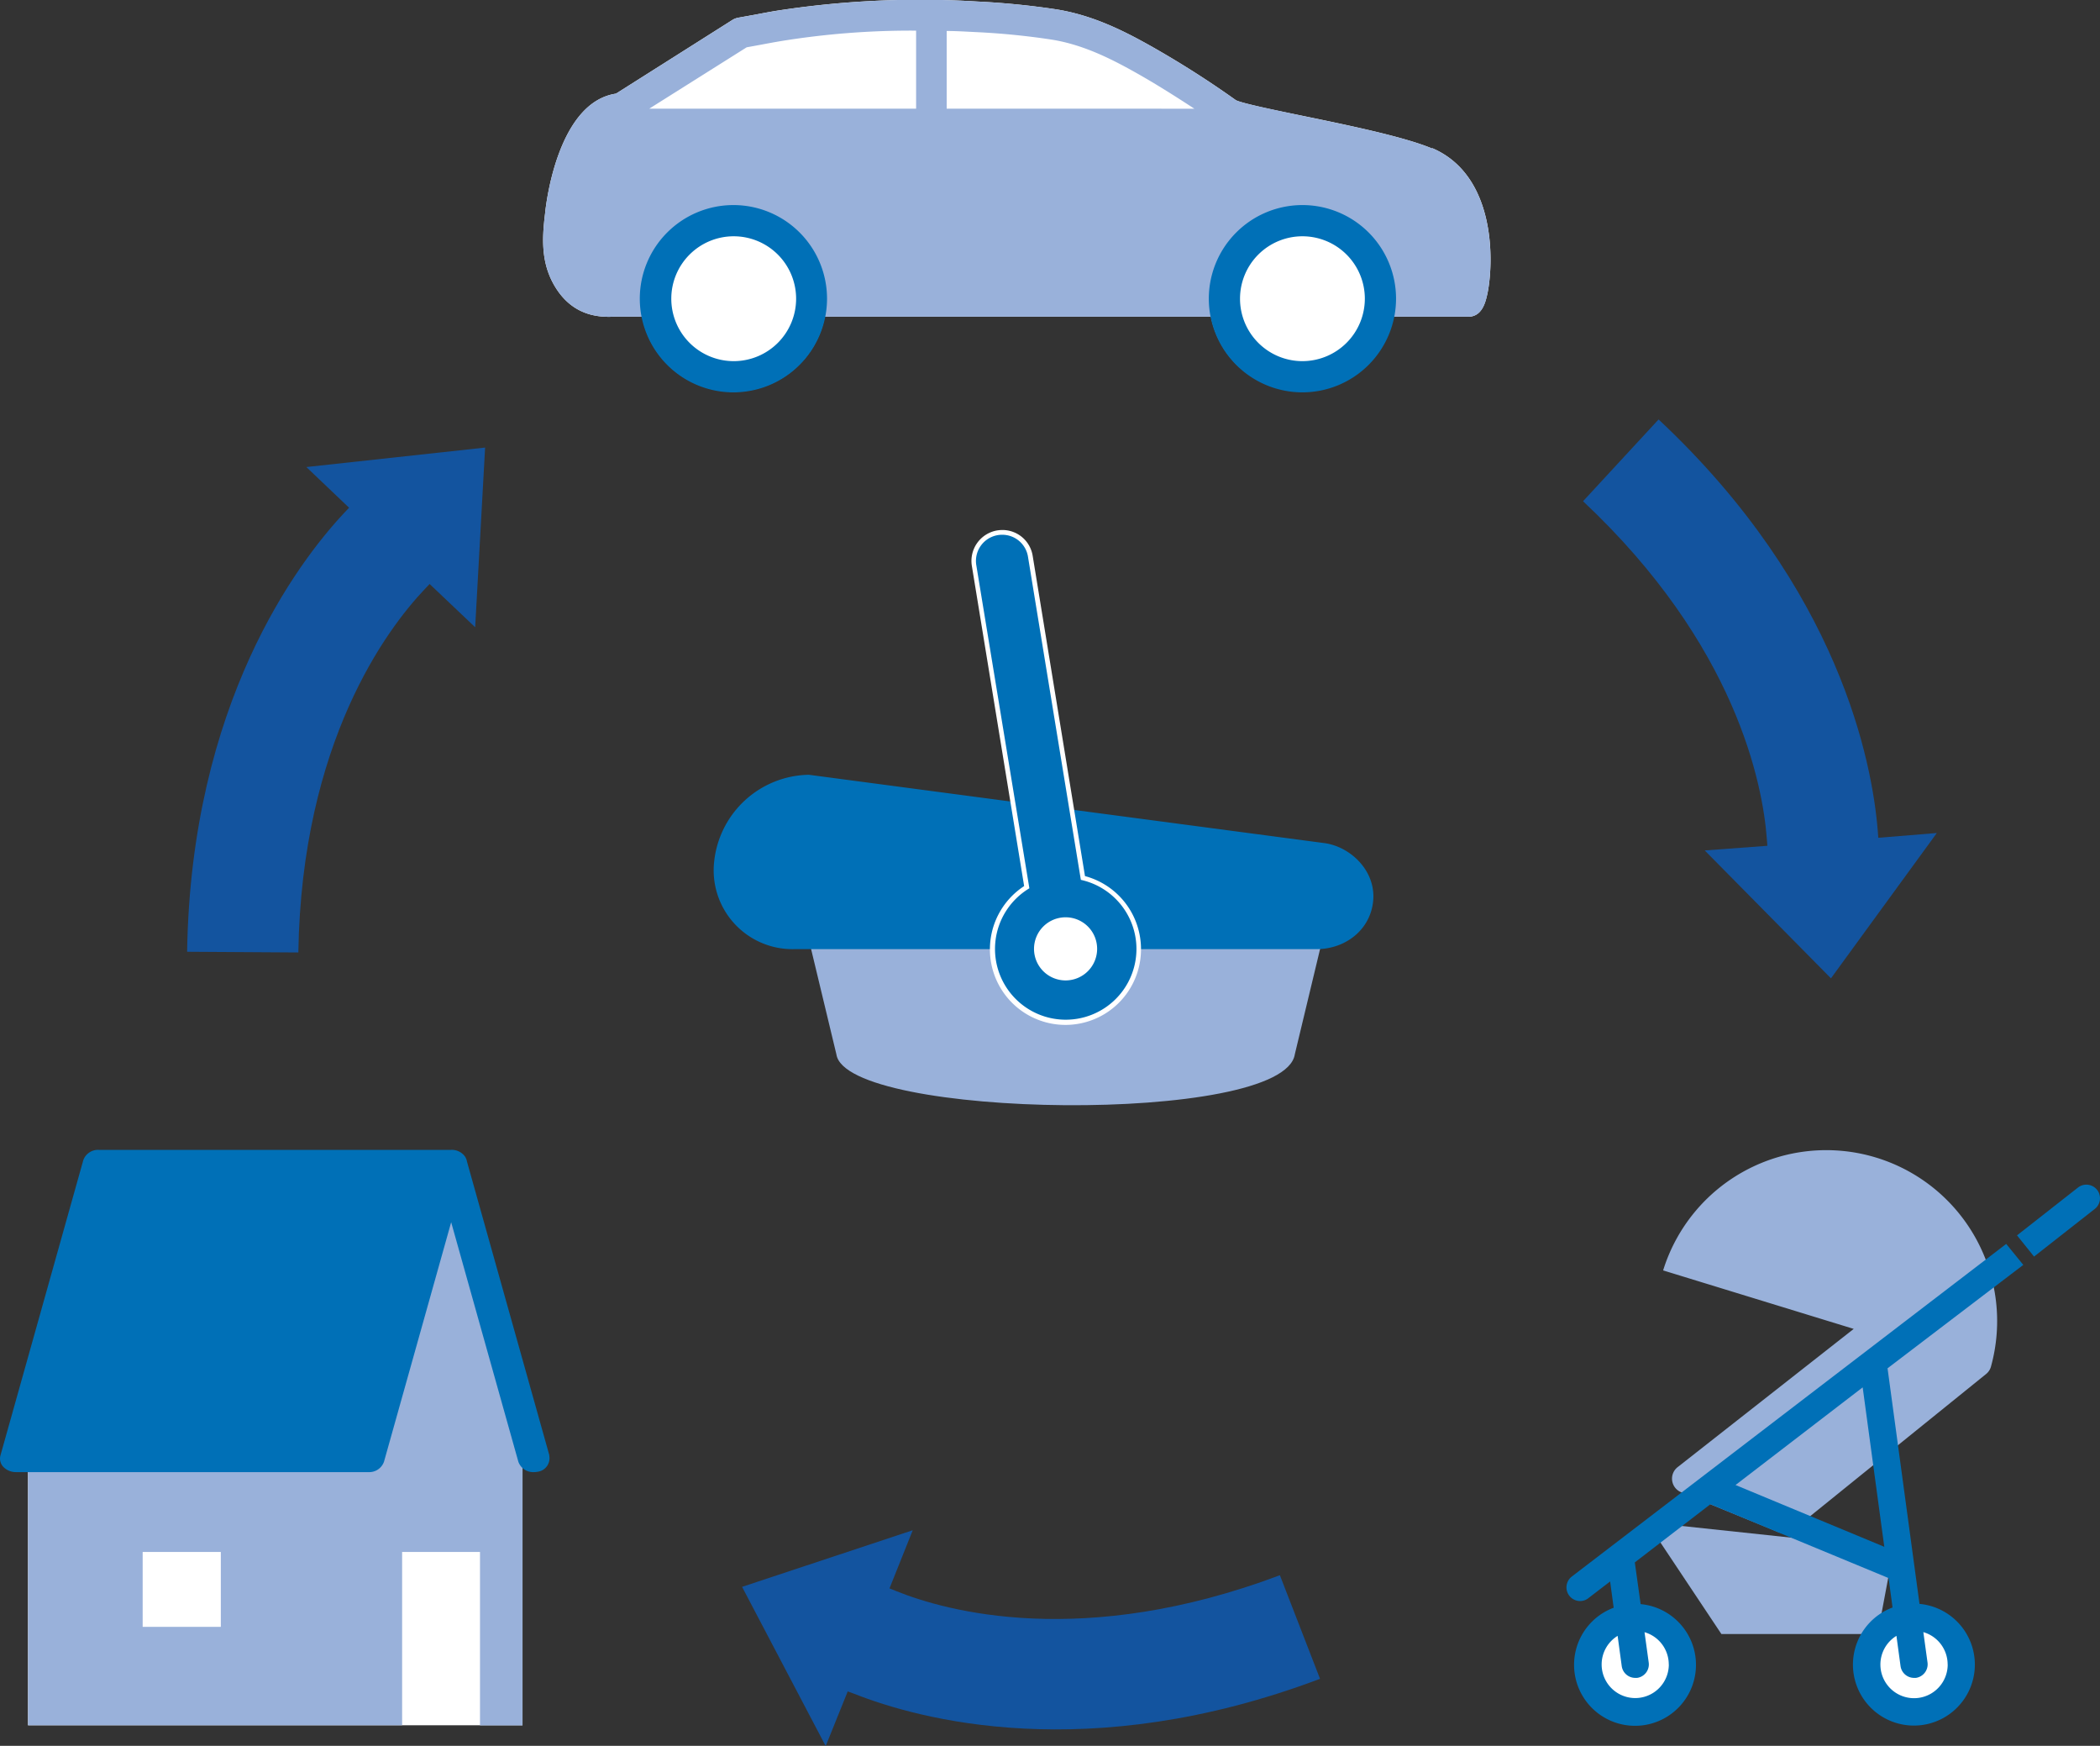
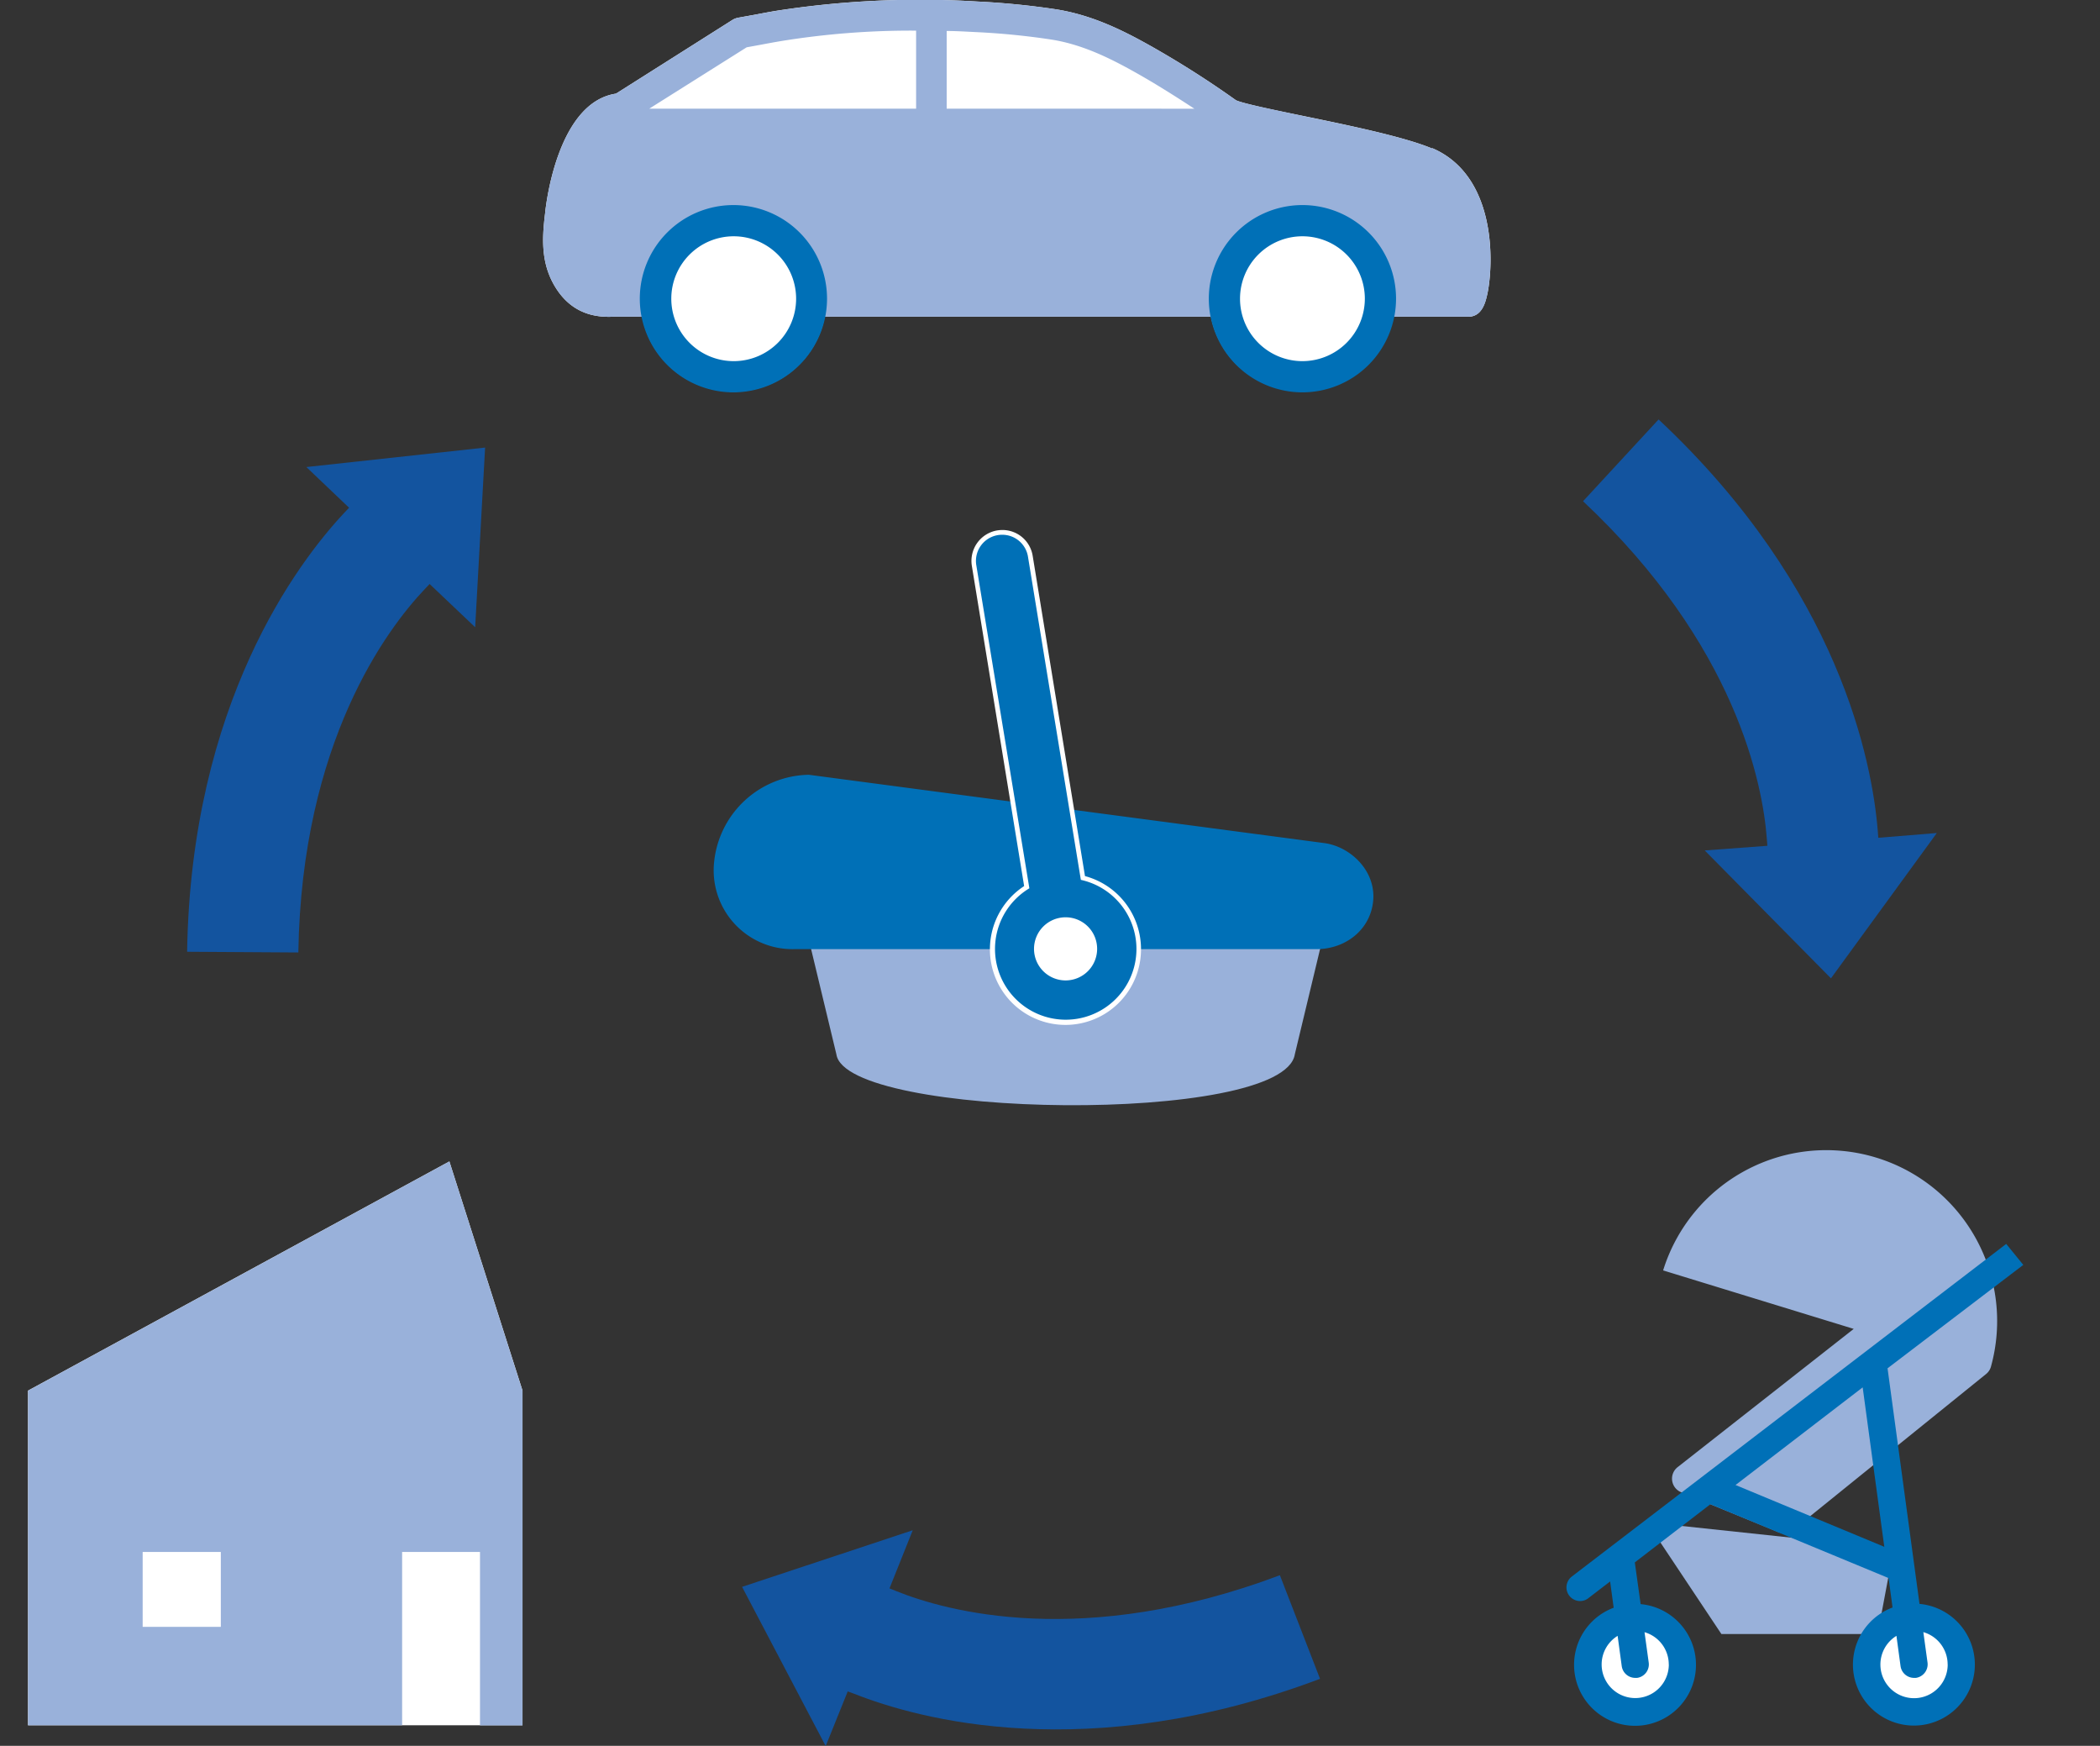
<svg xmlns="http://www.w3.org/2000/svg" viewBox="0 0 361.38 300.35">
  <rect x="0" y="0" width="361.38" height="300.35" fill="#333333" stroke="none" />
  <defs>
    <style>.cls-1{fill:#99b1da;}.cls-2{fill:#0070b7;}.cls-3{fill:#fff;}.cls-4{fill:#13549f;}</style>
  </defs>
  <g id="レイヤー_2" data-name="レイヤー 2">
    <g id="レイヤー_1-2" data-name="レイヤー 1">
      <path class="cls-1" d="M230.69,148.59l-7.87,32.79c-1.89,12.25-77.29,11.1-78.89,0l-7.88-32.79Z" />
      <path class="cls-2" d="M228.09,145.07c4.43.7,8.65,4.8,8.22,9.83s-4.75,8.39-9.78,8.39H136.61a13.56,13.56,0,0,1-13.72-15,16.68,16.68,0,0,1,16.3-15Z" />
      <path class="cls-2" d="M183.37,175.8a12.55,12.55,0,0,1-6.69-23.18l-9-55.36a4.9,4.9,0,0,1,4-5.62,4.4,4.4,0,0,1,.8-.07,4.87,4.87,0,0,1,4.82,4.11l9,55.36a12.56,12.56,0,0,1-3,24.76" />
      <path class="cls-3" d="M172.48,92a4.48,4.48,0,0,1,4.42,3.77L186,151.37a12.17,12.17,0,1,1-8.86,1.45L168,97.19A4.5,4.5,0,0,1,172.48,92m0-.82a6.36,6.36,0,0,0-.86.07,5.32,5.32,0,0,0-4.38,6.09l9,55.1a13,13,0,1,0,20.11,10.81,13,13,0,0,0-9.64-12.53l-9-55.09a5.27,5.27,0,0,0-5.22-4.45" />
      <path class="cls-3" d="M188.8,163.24a5.43,5.43,0,1,1-5.43-5.43,5.42,5.42,0,0,1,5.43,5.43" />
      <path class="cls-1" d="M341.77,236.39l-33.2,26.82a2.51,2.51,0,0,1-2.54.37l-16.73-6.86a2.52,2.52,0,0,1-.6-4.32L319,228.62,286.2,218.56a29.4,29.4,0,0,1,56.41,16.57,2.46,2.46,0,0,1-.84,1.26" />
-       <path class="cls-2" d="M360.89,204.72a2.34,2.34,0,0,0-3.28-.43l-10.51,8.24,2.93,3.65L360.46,208a2.34,2.34,0,0,0,.43-3.29" />
      <polygon class="cls-1" points="325.88 266.41 323.12 281.12 296.23 281.12 283.42 261.89 325.88 266.41" />
      <path class="cls-3" d="M288.06,286.35a6.67,6.67,0,1,1-6.66-6.57,6.62,6.62,0,0,1,6.66,6.57" />
      <path class="cls-3" d="M336,286.35a6.66,6.66,0,1,1-6.66-6.57,6.61,6.61,0,0,1,6.66,6.57" />
      <path class="cls-2" d="M348.18,217.61,345.24,214l-74.76,57.23a2.35,2.35,0,0,0,1.43,4.21,2.29,2.29,0,0,0,1.42-.49l3.75-2.88.61,4.52a10.49,10.49,0,1,0,4.64-.62l-1-7.18,13-10L325,271.49l.68,5.06a10.49,10.49,0,1,0,4.64-.62l-5.5-40.53Zm-61,68.74a5.78,5.78,0,1,1-8.81-4.92l.71,5.23a2.35,2.35,0,0,0,2.32,2l.32,0a2.34,2.34,0,0,0,2-2.64L283,280.8a5.77,5.77,0,0,1,4.17,5.55m48,0a5.79,5.79,0,1,1-8.82-4.92l.71,5.23a2.35,2.35,0,0,0,2.32,2l.32,0a2.36,2.36,0,0,0,2-2.64l-.72-5.23a5.78,5.78,0,0,1,4.18,5.55m-36.5-30.86,21.88-16.8,3.72,27.43Z" />
      <polygon class="cls-3" points="89.92 296.81 89.92 239.24 77.33 199.81 4.82 239.24 4.82 296.81 89.92 296.81" />
      <path class="cls-1" d="M77.33,199.81,4.83,239.24v57.57H69.2V267H82.6v29.83h7.31V239.24ZM38,279.88H24.55V267H38Z" />
-       <path class="cls-2" d="M94.54,250.38,80.35,199.8a2.12,2.12,0,0,0-.54-1.09,2.81,2.81,0,0,0-2.16-.89H17a2.69,2.69,0,0,0-2.67,1.79L.08,250.38a2.08,2.08,0,0,0,.51,2,3,3,0,0,0,2.16.88H63.41a2.69,2.69,0,0,0,2.67-1.79l11.56-41.2,11.56,41.2a2.69,2.69,0,0,0,2.67,1.79,3.55,3.55,0,0,0,.64-.06,2.35,2.35,0,0,0,2-2.82" />
      <path class="cls-3" d="M246.47,25.56c-4.77-2-14-3.92-22.1-5.59-4.67-.95-10.47-2.15-11.67-2.72A165.29,165.29,0,0,0,198,7.9c-4.87-2.74-10.25-5.4-16.56-6.34-4.37-.65-8.85-1.09-13.3-1.3a161.23,161.23,0,0,0-34.77,1.63c-1.11.19-2.22.4-3.3.61l-3,.54a2.87,2.87,0,0,0-1,.37L106,16.11C96.11,17.6,94,34.62,93.8,36.73c-.54,4.44-.81,9.14,2.32,13.5,2.18,3,5.23,4.44,9.31,4.26h5.09a16,16,0,0,0,31.39,0l66.49,0a16,16,0,0,0,31.37,0h12.89c2.49,0,3-2.72,3.31-4,1.1-5.36,1.52-20.29-9.5-25" />
      <path class="cls-1" d="M246.47,25.56c-4.77-2-14-3.91-22.1-5.58-4.67-1-10.47-2.16-11.67-2.73A166.25,166.25,0,0,0,198,7.9c-4.86-2.74-10.24-5.4-16.55-6.34-4.38-.65-8.85-1.09-13.3-1.3A160.55,160.55,0,0,0,133.39,1.9c-1.11.19-2.22.39-3.31.6l-3,.54a2.87,2.87,0,0,0-1,.37L106,16.11C96.11,17.59,94,34.62,93.8,36.73c-.54,4.44-.81,9.14,2.32,13.51,2.18,3,5.23,4.43,9.31,4.25h5.09a16,16,0,0,0,31.39,0l66.49,0a16,16,0,0,0,31.37,0h12.89c2.49,0,3.05-2.72,3.31-4,1.09-5.36,1.51-20.29-9.5-25M180.68,6.77c5.47.81,10.33,3.23,14.76,5.72,3.33,1.87,6.71,4,10.09,6.21H162.91V5.33c1.63,0,3.3.11,5,.19a126.3,126.3,0,0,1,12.77,1.25M128.49,8.14l2.57-.47c1.05-.2,2.14-.4,3.2-.58a139.59,139.59,0,0,1,23.39-1.82V18.7H111.72Zm-2.28,54A10.74,10.74,0,1,1,137,51.39a10.75,10.75,0,0,1-10.74,10.74m103.73-1.74a10.73,10.73,0,1,1-5.85-19.73,10.73,10.73,0,0,1,5.85,19.73" />
      <path class="cls-2" d="M224.13,67.5a16.11,16.11,0,1,1,16.11-16.11A16.13,16.13,0,0,1,224.13,67.5" />
      <path class="cls-2" d="M126.21,67.5a16.11,16.11,0,1,1,16.11-16.11A16.12,16.12,0,0,1,126.21,67.5" />
      <path class="cls-3" d="M126.21,62.13A10.74,10.74,0,1,1,137,51.39a10.74,10.74,0,0,1-10.74,10.74" />
      <path class="cls-3" d="M224.13,62.13a10.74,10.74,0,1,1,10.74-10.74,10.75,10.75,0,0,1-10.74,10.74" />
      <path class="cls-4" d="M73.93,100.47l7.84,7.44L83.48,77,52.72,80.35l7.35,7-.87.92c-7.94,8.48-26.33,32.71-27,75.47l19.14.12c.57-36.23,15.31-55.7,21.68-62.43Z" />
      <path class="cls-4" d="M323.23,144.13l-.1-1.26c-.94-11.58-6.5-41.48-37.71-70.71l-13,14.07c26.42,24.79,30.92,48.8,31.62,58l.1,1.28-10.78.8,21.72,22,18.22-25Z" />
      <path class="cls-4" d="M147.06,291.42c10.8,4.27,40.08,12.49,80.1-2.6L220.25,271c-33.91,12.76-57.43,6.19-66,2.74l-1.18-.48,4-10L127.7,273l14.39,27.39,3.79-9.4Z" />
    </g>
  </g>
</svg>